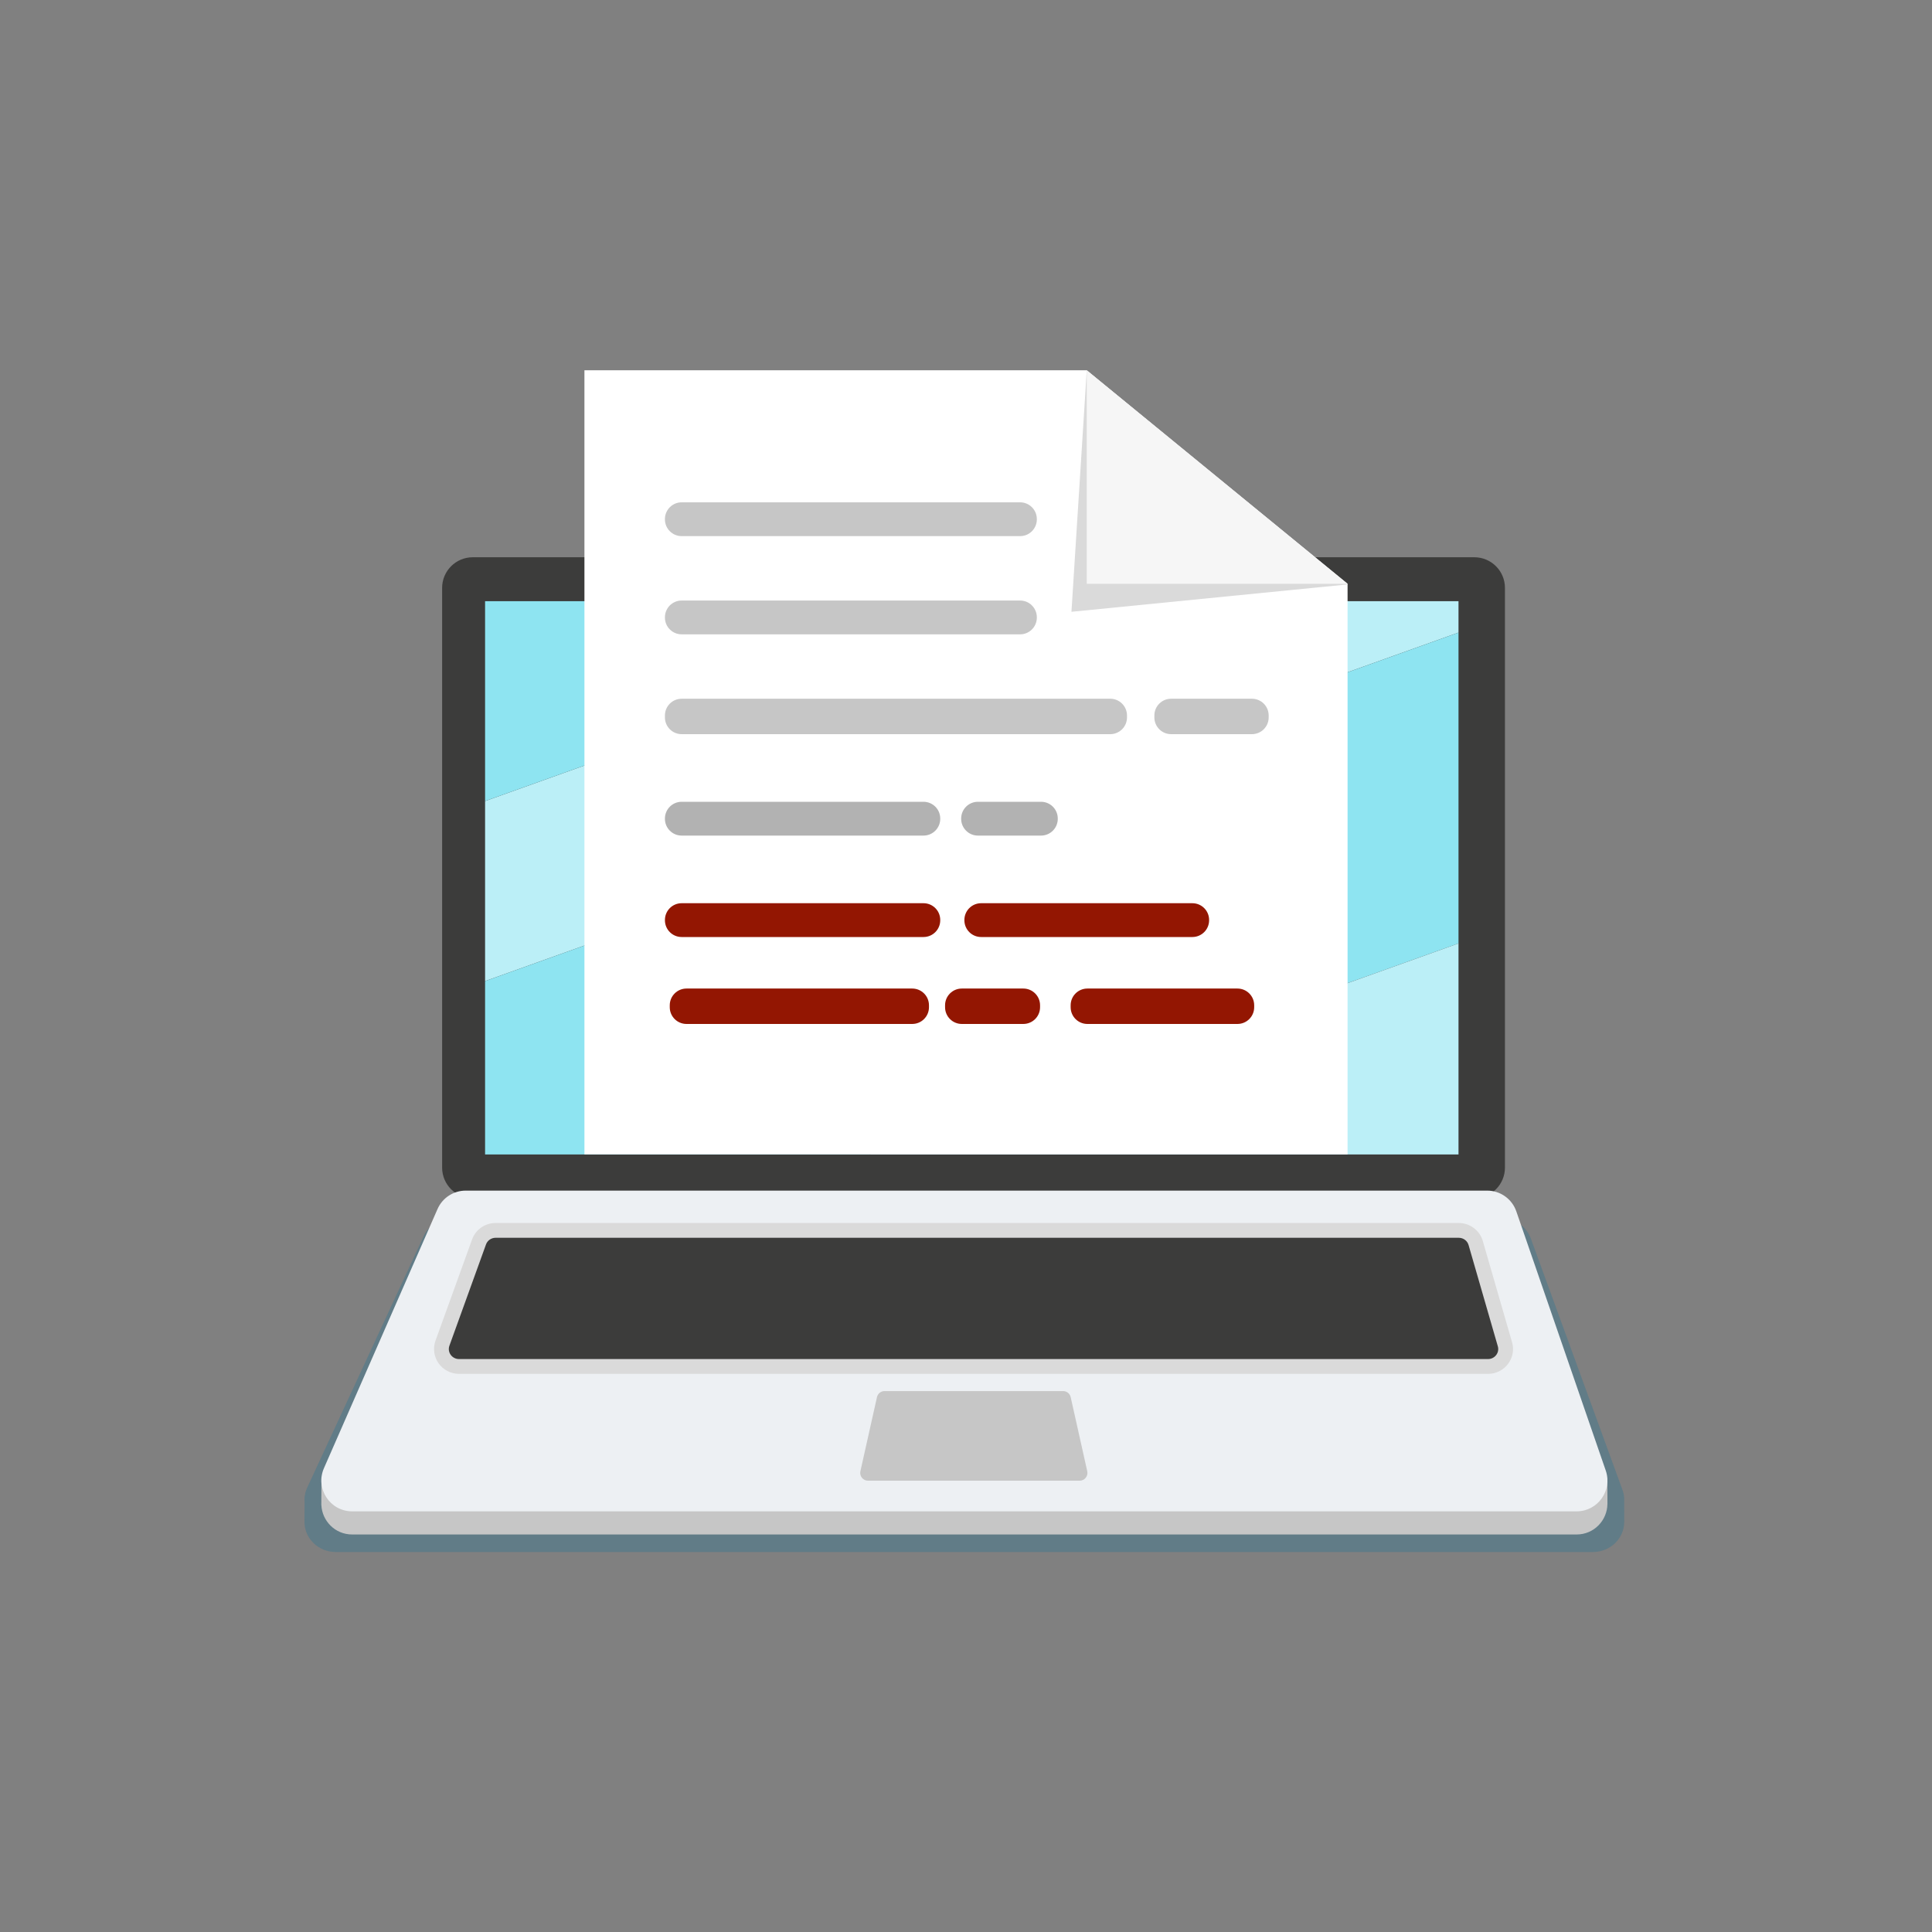
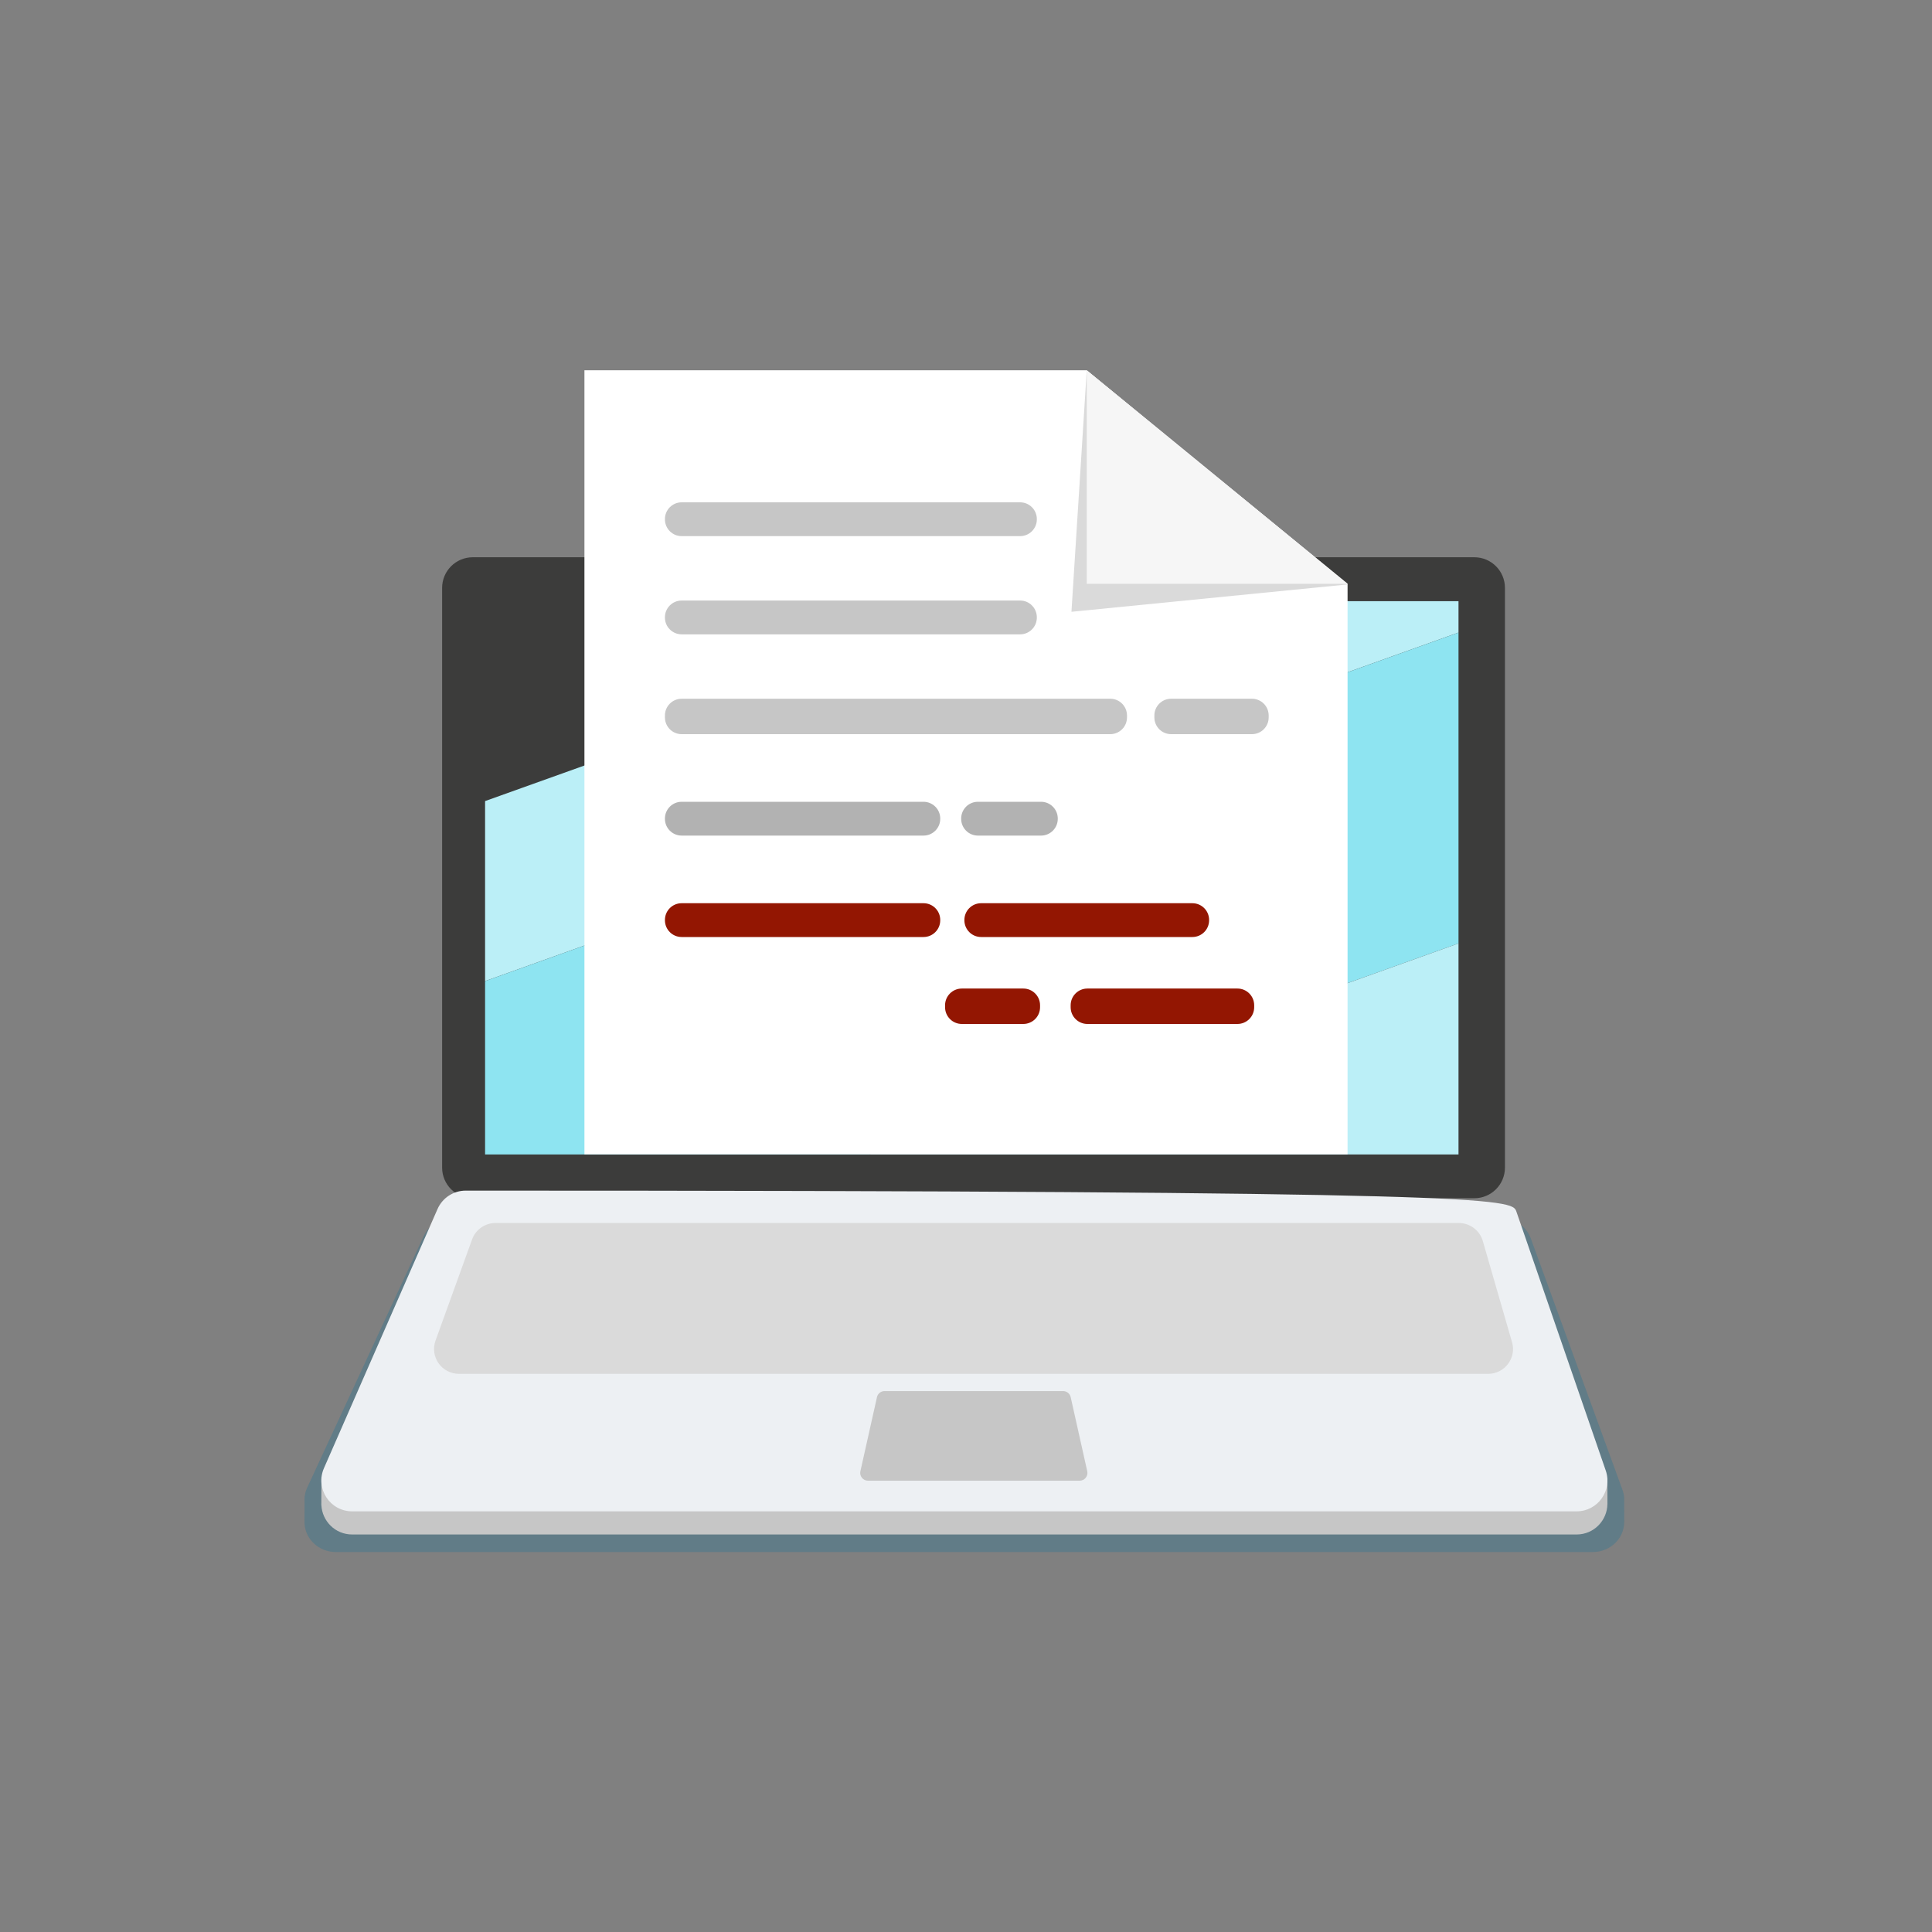
<svg xmlns="http://www.w3.org/2000/svg" width="686" height="686" viewBox="0 0 686 686" fill="none">
  <rect x="0" y="0" width="686" height="686" fill="#808080" stroke="none" />
  <path opacity="0.36" d="M576.708 532.988C576.726 532.673 576.72 532.353 576.708 532.039V531.73L576.691 531.724C576.623 530.832 576.428 529.929 576.102 529.032L543.523 439.686C541.963 435.404 537.704 432.529 532.919 432.529H160.729C156.276 432.529 152.24 435.021 150.451 438.886L109.074 528.231C108.605 529.243 108.319 530.278 108.193 531.301L108.159 531.324V531.564C108.102 532.147 108.102 532.725 108.148 533.296L108.113 540.985H108.13C108.411 546.376 113.075 551.092 119.347 551.092H565.487C571.855 551.092 576.646 546.187 576.703 540.591L576.72 540.574L576.708 532.988Z" fill="#2B7693" />
  <path d="M523.488 197.865H167.865C161.857 197.865 156.986 202.736 156.986 208.744V414.584C156.986 420.592 161.857 425.463 167.865 425.463H523.488C529.496 425.463 534.366 420.592 534.366 414.584V208.744C534.366 202.736 529.496 197.865 523.488 197.865Z" fill="#3C3C3B" />
  <path d="M517.874 213.472H370.469L172.238 284.444V348.362L517.874 224.608V213.472Z" fill="#BBEFF7" />
-   <path d="M172.238 213.472V284.444L370.469 213.472H172.238Z" fill="#8EE4F1" />
  <path d="M517.874 224.608L172.238 348.362V409.925H308.558L517.874 334.98V224.608Z" fill="#8EE4F1" />
  <path d="M517.874 334.979L308.559 409.925H517.874V334.979Z" fill="#BBEFF7" />
  <path d="M570.758 534.017L570.741 524.91L567.854 523.692L538.396 438.337C536.876 433.929 532.725 430.968 528.06 430.968H165.361C161.016 430.968 157.089 433.535 155.345 437.514L118.576 521.417L114.139 524.493L114.094 534.44H114.111C114.385 539.996 118.93 544.85 125.041 544.85H559.817C566.025 544.85 570.69 539.796 570.747 534.034L570.758 534.017Z" fill="#C6C6C6" />
-   <path d="M559.811 536.635H125.041C117.152 536.635 111.859 528.534 115.026 521.308L155.351 429.299C157.095 425.32 161.022 422.753 165.367 422.753H528.066C532.731 422.753 536.881 425.714 538.402 430.122L570.152 522.132C572.605 529.232 567.328 536.635 559.817 536.635H559.811Z" fill="#EDF0F3" />
+   <path d="M559.811 536.635H125.041C117.152 536.635 111.859 528.534 115.026 521.308L155.351 429.299C157.095 425.32 161.022 422.753 165.367 422.753C532.731 422.753 536.881 425.714 538.402 430.122L570.152 522.132C572.605 529.232 567.328 536.635 559.817 536.635H559.811Z" fill="#EDF0F3" />
  <path d="M536.886 476.581L526.499 440.629C525.413 436.873 521.908 434.25 517.975 434.25H175.97C172.237 434.25 168.881 436.593 167.624 440.081L154.636 476.033C153.669 478.714 154.07 481.704 155.705 484.042C157.362 486.403 160.084 487.815 162.982 487.815H528.363C531.187 487.815 533.776 486.523 535.468 484.276C537.143 482.052 537.658 479.245 536.886 476.576V476.581Z" fill="#DADADA" />
-   <path d="M528.362 482.561H162.982C160.483 482.561 158.74 480.131 159.574 477.822L172.563 441.87C173.077 440.452 174.438 439.503 175.97 439.503H517.975C519.593 439.503 521.011 440.555 521.451 442.087L531.838 478.039C532.495 480.309 530.758 482.561 528.362 482.561Z" fill="#3C3C3B" />
  <path d="M383.371 525.75H308.191C306.425 525.75 305.116 524.115 305.504 522.395L311.387 496.087C311.667 494.829 312.787 493.931 314.074 493.931H377.483C378.775 493.931 379.89 494.829 380.17 496.087L386.052 522.395C386.435 524.115 385.126 525.75 383.365 525.75H383.371Z" fill="#C6C6C6" />
  <path d="M349.563 205.571C349.563 203.931 348.237 202.604 346.596 202.604C344.955 202.604 343.629 203.931 343.629 205.571C343.629 207.212 344.955 208.538 346.596 208.538C348.237 208.538 349.563 207.212 349.563 205.571Z" fill="#706F6F" />
  <path d="M346.595 207.544C347.685 207.544 348.568 206.661 348.568 205.571C348.568 204.482 347.685 203.599 346.595 203.599C345.506 203.599 344.623 204.482 344.623 205.571C344.623 206.661 345.506 207.544 346.595 207.544Z" fill="#575756" />
  <path d="M385.876 131.483H207.516V409.885H478.486V207.292L385.876 131.483Z" fill="white" />
  <path d="M385.874 131.483L380.443 217.233L478.484 207.515L385.874 131.483Z" fill="#DADADA" />
  <path d="M385.875 207.292H478.485L385.875 131.483V207.292Z" fill="#F6F6F6" />
  <path d="M362.207 178.36H242.043C238.759 178.36 236.098 181.022 236.098 184.305V184.42C236.098 187.703 238.759 190.365 242.043 190.365H362.207C365.491 190.365 368.153 187.703 368.153 184.42V184.305C368.153 181.022 365.491 178.36 362.207 178.36Z" fill="#C6C6C6" />
  <path d="M362.207 213.232H242.043C238.759 213.232 236.098 215.894 236.098 219.177V219.291C236.098 222.575 238.759 225.237 242.043 225.237H362.207C365.491 225.237 368.153 222.575 368.153 219.291V219.177C368.153 215.894 365.491 213.232 362.207 213.232Z" fill="#C6C6C6" />
  <path d="M394.221 248.103H242.043C238.759 248.103 236.098 250.765 236.098 254.049V254.735C236.098 258.018 238.759 260.68 242.043 260.68H394.221C397.504 260.68 400.166 258.018 400.166 254.735V254.049C400.166 250.765 397.504 248.103 394.221 248.103Z" fill="#C6C6C6" />
  <path d="M327.907 284.69H242.043C238.759 284.69 236.098 287.352 236.098 290.635V290.75C236.098 294.033 238.759 296.695 242.043 296.695H327.907C331.191 296.695 333.853 294.033 333.853 290.75V290.635C333.853 287.352 331.191 284.69 327.907 284.69Z" fill="#B2B2B2" />
  <path d="M369.64 284.69H347.231C343.947 284.69 341.285 287.352 341.285 290.635V290.75C341.285 294.033 343.947 296.695 347.231 296.695H369.64C372.923 296.695 375.585 294.033 375.585 290.75V290.635C375.585 287.352 372.923 284.69 369.64 284.69Z" fill="#B2B2B2" />
  <path d="M327.913 320.705H242.037C238.757 320.705 236.098 323.364 236.098 326.645V326.77C236.098 330.051 238.757 332.71 242.037 332.71H327.913C331.193 332.71 333.853 330.051 333.853 326.77V326.645C333.853 323.364 331.193 320.705 327.913 320.705Z" fill="#931602" />
  <path d="M423.376 320.705H348.373C345.09 320.705 342.428 323.367 342.428 326.65V326.765C342.428 330.048 345.09 332.71 348.373 332.71H423.376C426.659 332.71 429.321 330.048 429.321 326.765V326.65C429.321 323.367 426.659 320.705 423.376 320.705Z" fill="#931602" />
  <path d="M444.528 248.103H415.83C412.547 248.103 409.885 250.765 409.885 254.049V254.735C409.885 258.018 412.547 260.68 415.83 260.68H444.528C447.811 260.68 450.473 258.018 450.473 254.735V254.049C450.473 250.765 447.811 248.103 444.528 248.103Z" fill="#C6C6C6" />
-   <path d="M323.905 351.003H243.758C240.474 351.003 237.812 353.665 237.812 356.949V357.635C237.812 360.918 240.474 363.58 243.758 363.58H323.905C327.189 363.58 329.851 360.918 329.851 357.635V356.949C329.851 353.665 327.189 351.003 323.905 351.003Z" fill="#931602" />
  <path d="M363.351 351.003H341.514C338.23 351.003 335.568 353.665 335.568 356.949V357.635C335.568 360.918 338.23 363.58 341.514 363.58H363.351C366.635 363.58 369.297 360.918 369.297 357.635V356.949C369.297 353.665 366.635 351.003 363.351 351.003Z" fill="#931602" />
  <path d="M439.383 351.003H386.104C382.82 351.003 380.158 353.665 380.158 356.949V357.635C380.158 360.918 382.82 363.58 386.104 363.58H439.383C442.666 363.58 445.328 360.918 445.328 357.635V356.949C445.328 353.665 442.666 351.003 439.383 351.003Z" fill="#931602" />
</svg>